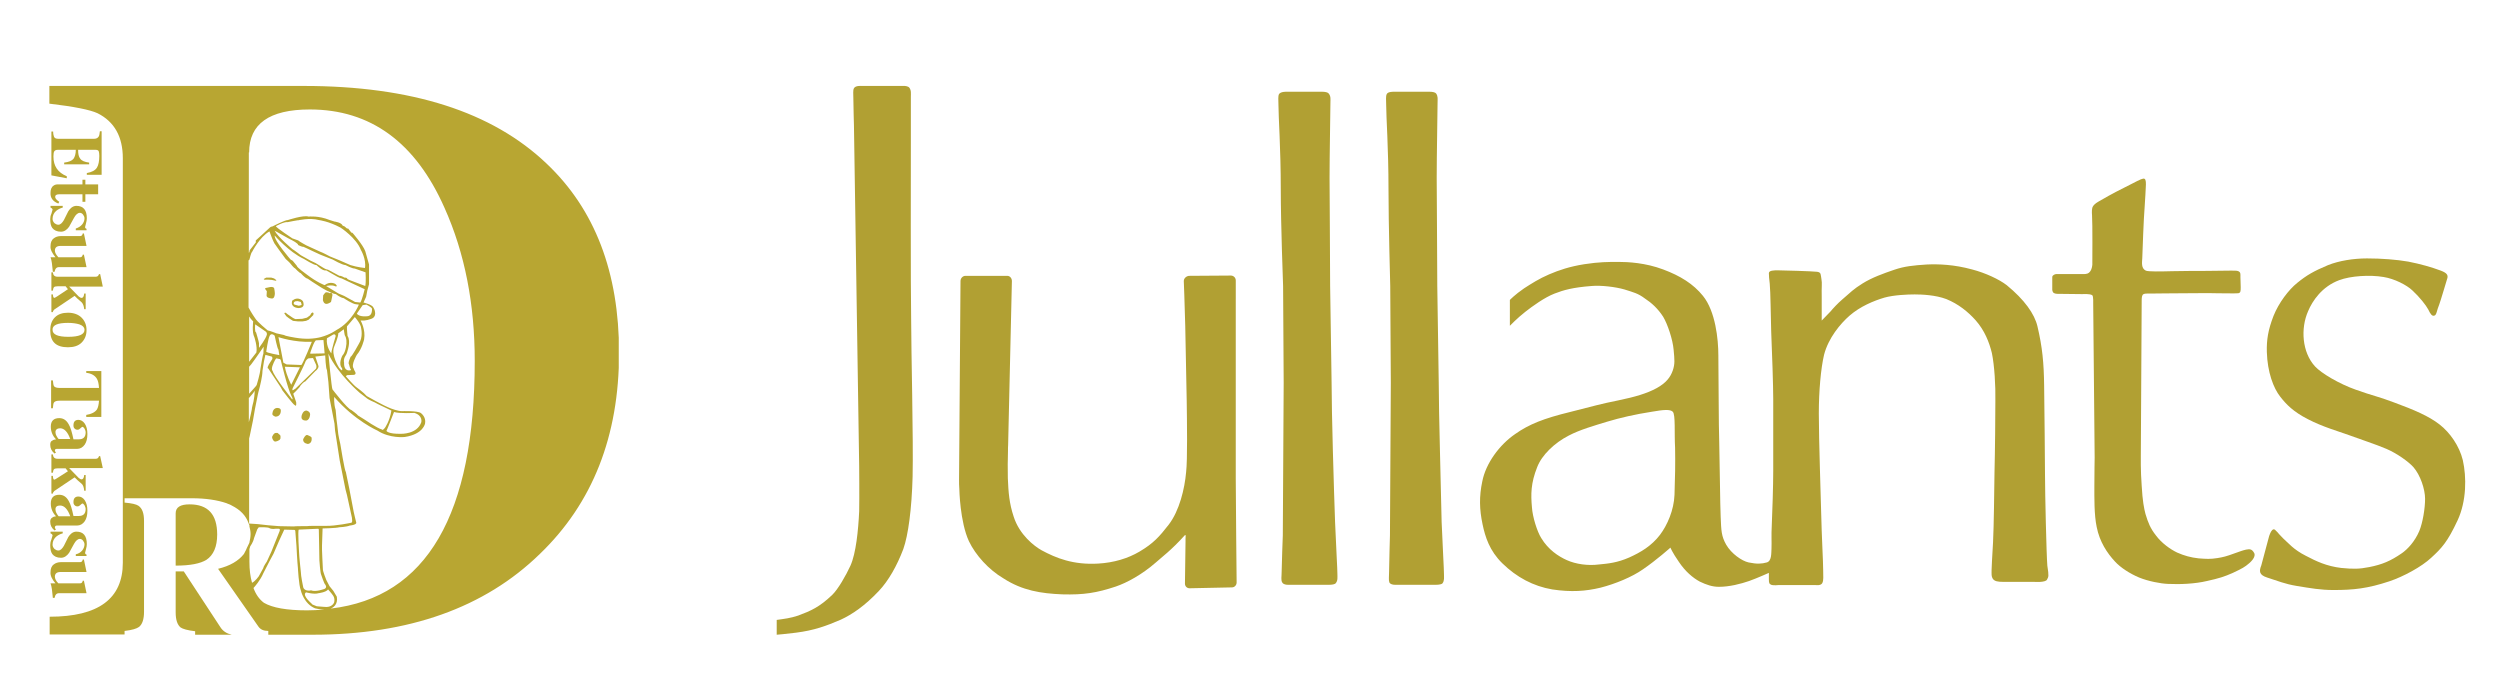
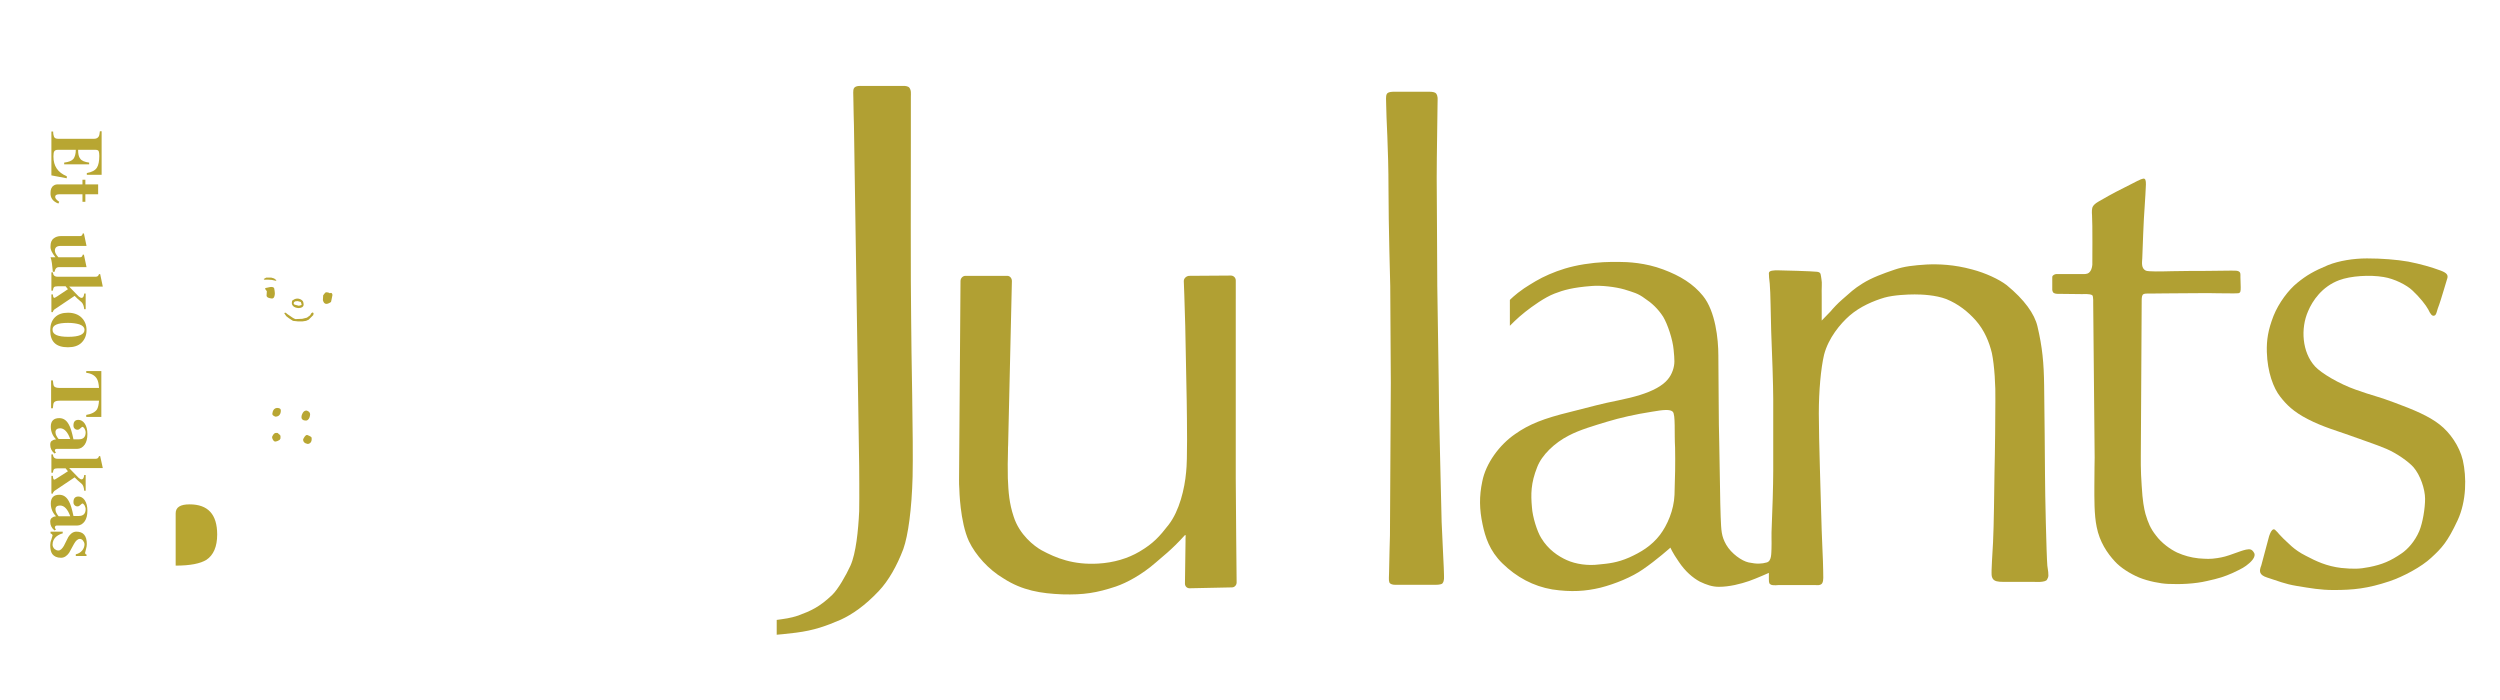
<svg xmlns="http://www.w3.org/2000/svg" enable-background="new 0 0 861 241" viewBox="0 0 861 241">
  <clipPath id="a">
    <path d="m17 29.6h196.1v189h-196.1z" />
  </clipPath>
  <clipPath id="b">
    <path d="m17 29.6h196.1v189h-196.1z" />
  </clipPath>
  <g fill="#b1a033">
    <path d="m313.7 49.3c0-7.7 0-13 0-15.9 0-1.3.2-2.3-.6-3.3-.3-.3-1.2-.6-2.2-.5h-14.2s-2.1-.2-2.6.8c-.4.7-.2 2-.2 3.7 0 2.1.2 9.1.2 9.1l1.8 117.3s.1 10.6 0 15.6c-.3 6.5-1.1 14.5-3 18.7-1.5 3.3-4.3 8.2-6.3 10.1-4.4 4.2-7.4 5.5-11.7 7.1-2.7.9-4.6 1.1-7.4 1.5v5.1s3.6-.3 6.6-.7c6.3-.8 10.4-2.3 15.5-4.5 3.9-1.8 8.3-4.8 13.1-9.9 3.3-3.5 6.2-8.6 8.4-14.4 1.7-4.8 2.9-13.8 3.2-24.9.3-12.6-.5-43.7-.5-54.3-.2-10.5-.1-54.1-.1-60.6z" />
    <path d="m425.6 103c0-.9 0-2.6 0-3.4v-3c0-1-.8-1.7-1.7-1.7l-14.4.1c-1 .1-1.8.9-1.8 1.8 0 0 .3 7.4.5 15.5.1 4.5.4 19.9.5 25.6.1 7.1.3 20.5-.2 24.7-.5 5.7-2.3 13.3-6 18.1-3.2 4.1-5.2 6.4-10.1 9.3-3.9 2.3-8.8 3.8-14.2 4.1-8.6.5-14.5-1.9-19.5-4.6-2.5-1.4-7.6-5.3-9.6-11.6-1.5-4.5-1.8-8.3-2-13.2-.1-4.1 0-6.6 0-6.6.1-1.9 0-3.8.1-4.8l1.3-56.5c0-1-.7-1.8-1.6-1.8h-14.4c-.9 0-1.7.8-1.7 1.8l-.5 68.3c0 .9 0 2.5.1 3.4 0 0 .2 11.2 3.3 17.9 2.3 4.8 6.8 9.8 11.9 12.8 6.5 4.2 12.9 5.2 20.3 5.5 7.3.2 11.8-.5 18.4-2.7 3.8-1.3 9-4.1 13.8-8.3 2-1.8 5.3-4.2 9.9-9.3.6-.7.2 1.1.3 2l-.2 14.6c0 1 .8 1.7 1.8 1.6l14.4-.3c.9 0 1.6-.8 1.6-1.7 0 0-.3-29.3-.3-35.7 0-6.5 0-61.9 0-61.9z" />
-     <path d="m458.6 131.7-.5-33.2c0-10.6-.2-30.7-.2-37.3 0-7.7.3-22.9.3-25.8 0-1.3.2-2.2-.6-3.2-.3-.4-1.2-.6-2.2-.6h-12.3s-2-.1-2.6.8c-.4.8-.2 2-.2 3.7 0 4.3.8 14.9.8 29.1 0 12 .8 33.3.8 33.3l.2 33.3-.3 52.6s-.4 10.5-.4 12.5c0 1.7-.3 2.9.2 3.7.5 1 2.6.8 2.6.8h13.6c1.1 0 1.9-.2 2.2-.5.8-1 .6-1.9.6-3.3 0-1.8-.4-8.1-.8-17.8-.4-11.1-1.2-37.5-1.2-48.1z" />
    <path d="m495.5 131.7-.5-33.2c0-10.6-.2-30.7-.2-37.3 0-7.7.3-22.9.3-25.8 0-1.3.2-2.2-.5-3.2-.3-.4-1.2-.6-2.2-.6h-12.3s-2.1-.1-2.5.8c-.4.8-.2 2-.2 3.7 0 4.3.8 14.9.8 29.1 0 12 .6 33.3.6 33.3l.2 33.3-.3 52.6s-.3 10.5-.3 12.5c0 1.7-.2 2.9.1 3.7.5 1 2.6.8 2.6.8h13.5c1 0 2-.2 2.2-.5.7-1 .5-1.9.5-3.3 0-1.8-.4-8.1-.8-17.8-.2-11.1-1-37.5-1-48.1z" />
    <path d="m576.7 170.4c-.2 5.3-2.5 10.5-5 13.8-2.9 3.8-6.6 6-10.6 7.8-4.1 1.8-7.2 2.1-10.4 2.4-3.8.5-8-.1-11.1-1.5-2.9-1.3-6.4-3.6-8.8-7.6-1.4-2.2-3-7.3-3.2-10.6-.4-4.4-.4-8.3 1.8-13.8 1.6-4.2 6-8.4 10.9-10.9 3.8-2 8.7-3.4 13.3-4.8 4.3-1.3 9.5-2.5 15.3-3.4 4-.7 6.3-.9 7.2 0 1 1 .5 7.3.8 12.4.1 5 0 10.9-.2 16.2zm127.6-6.8c0-7.6-.2-19.7-.3-30.8-.1-7.8-.6-13.2-2.3-20.4-1-4.3-4.5-9.2-10.6-14.2-2.6-2-7.3-4.2-11.9-5.4-6.2-1.7-11.6-1.9-15.7-1.7-4.5.3-7.6.6-11.1 1.8-3.8 1.3-7.7 2.7-10.9 4.7s-4.1 3-7.1 5.6c-1.5 1.3-3 2.9-4 4.1-1.6 1.7-3 3.1-3 3.1s0-4.7 0-8.1c-.1-3.5.2-4.7-.1-6.2s0-2.3-1.5-2.5-12.3-.5-13.5-.5c-1.3 0-3.1 0-3.1 1s.1 1.9.3 3.6c.3 3.5.3 9.9.5 16.5.3 6.8.7 18.9.7 23.2v24.8c0 5-.3 14.2-.5 18.7-.2 3.5 0 5.6-.1 8.1-.1 1.5.1 4.2-1.6 4.7-1.8.5-3.4.6-6.3 0-2.3-.5-5.9-3-7.7-6.1-1.7-3-1.7-4.9-1.9-9.6-.2-4.1-.3-18-.5-25.8-.2-5.4-.2-22.3-.3-29.8 0-5.6-1-15.2-5.3-20.5-3.3-4.1-7.8-6.9-13.7-9.1-6.1-2.3-12.1-2.6-15.5-2.6-3.2 0-6.6 0-11.7.8-5 .8-8.6 2-12.1 3.5s-6.1 3.2-8.6 4.8c-3.2 2.2-4.9 4-4.9 4v8.9s2.6-2.7 5.3-4.8c2.4-1.9 6.7-5 10.1-6.3 3.1-1.2 6.2-2.1 12.7-2.6 3.3-.3 8.3.3 11.4 1.2 3.1 1 4.6 1.3 7 3.1 2.3 1.5 4.5 3.5 6.3 6.3 1.5 2.5 3.3 7.8 3.6 11.4.3 3.3.5 4.8-.3 7.1s-2.3 4.3-5.6 6.1-7.4 3-13.2 4.2c-6 1.2-8.3 1.9-16.6 4-9 2.2-14.1 4.2-18.9 7.6-5.4 3.7-10.1 10.1-11.3 16.3-1.1 5.2-1 9.6.1 14.8.9 4.3 2.4 9.1 6.8 13.4 4.9 4.8 10.7 7.9 17.2 9 6.6 1 11.6.6 16.6-.6 5.1-1.3 10.9-3.7 14.6-6.3 4.7-3.2 9.5-7.5 9.5-7.5s.6 1.6 2.9 4.9c2.2 3.3 4.8 5.5 7.2 6.8 2.3 1.1 4.3 1.8 6.6 1.8 3.6 0 7.5-1 10.4-2 2.8-1 6.8-2.8 6.8-2.8s0 .8 0 2.1.1 1.7.8 2c.8.3 2.5.1 2.5.1h12.8s1.8.3 2.3-.7.3-2.3.3-4.4c0-3-.5-11.2-.7-20.1-.1-5-.8-24.5-.8-33.9 0-7.8.7-15.5 1.8-20.2 1.5-5.8 5.6-10.7 8.8-13.5 3.7-3.2 8.3-5.1 12-6.2 3.2-.9 8-1.1 10.4-1.1 2.5 0 7.2.2 10.9 1.6 4.2 1.7 7.5 4.4 10.1 7.3 3.1 3.5 4.7 7.6 5.6 11.3.9 4.3 1.3 11.4 1.2 16.4 0 4.3-.1 17.1-.3 24.9-.1 6.3-.2 18-.5 23.9-.3 5.8-.5 8-.5 9.5s-.1 2.2.4 3c.6.9 1.7 1.1 3.7 1.1h10.6s3.9.3 4.4-.8c.5-1 .7-1 .1-4.8-.3-3.5-.8-25.1-.8-31.2" />
    <path d="m773.5 189.3c-1.3.3-2 .6-4 1.3-2.7 1-3.9 1.3-5.8 1.6-2.5.4-3.8.3-6.5.1-2.7-.3-4.9-.9-7.4-2-2.3-1.1-5.3-3.2-7.3-5.9-1.9-2.4-2.7-4.4-3.6-7.4-.5-1.9-1-4.4-1.3-9.7-.4-5.1-.3-10.4-.3-10.4l.3-53.7s0-1.1.3-1.6c.4-.6 1.5-.5 3-.5s7.1-.1 11.3-.1c3.3 0 8.4-.1 11.4 0 1.8 0 6.2.1 7.2 0 .9-.1.9-.8.9-2.1s-.1-2.5-.1-3.5.1-1.5-.5-1.9c-.6-.3-1-.3-2.6-.3-1.5 0-5.7.1-8.7.1-3.3 0-6.7 0-11.7.1-3.8.1-8.3.2-9.1-.2-1.6-.8-1.3-2.7-1.2-4.3.1-3.2.5-13.9.8-17.4.3-3.9.3-5.6.4-6.9.1-1.5.1-2.7-.4-3s-1.5.2-4.4 1.7c-4.9 2.5-5.9 2.9-11.6 6.2 0 0-1.3.7-1.8 1.6-.4.6-.4 1.9-.3 3.1.2 2.3.1 17 .1 17s-.1 1.4-.7 2.2c-.6.9-1.4 1-2.3 1-2 0-9 0-9 0s-.8-.1-1.3.3-.5.3-.5 1.3v3.3s-.1.9.3 1.4 1.4.5 1.4.5l8.7.1s2.6-.2 3.4.4c.4.4.3 2.8.3 2.8l.5 53.1s-.1 5.6-.1 9.7c0 4-.1 10 .8 14.2 1 5.1 3.6 9 6.3 11.9 1.9 2.1 5.2 4.2 8.3 5.5 3.2 1.3 7.4 2.1 9.9 2.2 4.2.2 9.3 0 13.5-1 4.1-.9 6-1.5 8.9-2.8 3.2-1.5 4.1-2 5.6-3.3.6-.5 2.5-2.3 1.7-3.6-.7-1.2-1.3-1.4-2.8-1.1z" />
    <path d="m848.2 158.5c-1.2-4.9-4.4-9.5-8-12.3-3.7-2.9-8.9-5.1-15.7-7.6-5.5-2.1-7.4-2.3-13.2-4.4-5.7-2-11.9-5.7-14-8-4.5-4.9-5-13.1-2.4-19 1.5-3.6 4.8-8.5 10.7-10.7 4-1.5 10.6-1.9 15.3-1.1 3.8.6 8 2.8 9.9 4.6 2.5 2.3 4.7 5.1 5.5 6.6.7 1.5 1.3 2.4 2.1 2.1.8-.2.8-1.8 1.7-3.9.2-.4 2.8-9.1 2.8-9.1.2-1-.2-1.7-2.3-2.5-3.2-1.2-7.1-2.3-11.2-3.1-4-.7-9.2-1.1-14.2-1.1-4.7 0-9.6.8-13.4 2.3-5 2.1-7.4 3.5-10.6 6.1-3 2.4-6.4 6.9-8.2 11.4-1.9 4.9-2.4 8.3-2.3 12.4.2 7 2.3 12.5 4.6 15.4 2.1 2.7 4.5 5.2 9.6 7.8 5 2.6 10.6 4.2 14.2 5.5 3.5 1.3 9.3 3.2 12.8 4.7s7.5 4.3 9.3 6.3c2.4 2.8 4 7.6 4 10.9s-.8 8.2-2 11.1c-1.5 3.5-3.9 6.2-6.1 7.7-3.8 2.6-6.6 3.8-11.1 4.7-3.5.7-5.6.7-9.7.3-5-.6-8.6-2.3-12.2-4.2-4.2-2.1-6.1-4.5-7.8-6-1.6-1.5-2.7-3.3-3.3-3.1-.7.2-1.1 1.2-1.5 2.3l-2.7 10.1c-.8 2-.8 3.3 2 4.2 3.8 1.2 6 2.2 10.2 2.9 4.9.8 8.2 1.4 12.7 1.4 6.8 0 11.7-.5 19.2-3 4.8-1.6 11.1-5 14.4-8.1 3.6-3.3 5.6-5.4 9.1-12.9 3.1-6.7 3.1-14.9 1.8-20.7z" />
  </g>
  <g clip-path="url(#a)" fill="#b8a632">
    <path clip-path="url(#b)" d="m94.9 143.5c2.1-.1 1.8-2.3 1.8-2.3-.1-.8-1.4-.7-1.4-.7-1.5.2-1.5 2.1-1.5 2.1 0 .6 1.1.9 1.1.9" />
    <path clip-path="url(#b)" d="m105.7 144.8c1.1-.5 1.1-2.1 1.1-2.1 0-1-1.2-1.3-1.2-1.3-1.3-.1-1.7 1.7-1.7 1.7-.5 2.1 1.8 1.7 1.8 1.7" />
    <path clip-path="url(#b)" d="m96.3 151.5.3-.5v-.9l-.2-.3-.8-.7h-.6c-.8 0-1.3 1.4-1.3 1.4.1 1.1.8 1.5.8 1.5.6.3 1.8-.5 1.8-.5" />
    <path clip-path="url(#b)" d="m104.4 151.3c-.1 1.5 1.7 1.6 1.7 1.6 1.6-.3 1.2-2.2 1.2-2.2-.1-.4-1.5-.9-1.5-.9-.7-.1-1.4 1.5-1.4 1.5" />
    <path clip-path="url(#b)" d="m114 104 .2-.9.3-1.5s-.1-1.1-.9-.6c0 0-.9-.6-1.6-.2l-.7.9-.1 1.7c.1-.1.2 2.4 2.8.6" />
    <path clip-path="url(#b)" d="m93.6 96.4 1.4.3.2-.2-.8-.6-1-.3h-1.7l-.9.5.4.3c.1-.2 2.4 0 2.4 0" />
    <path clip-path="url(#b)" d="m92.4 99-1 .2-.1.3.6.8-.1 1.5c0 .9 1.8 1 1.8 1 .9.1 1-1.2 1-1.2.2-.7-.2-2.4-.2-2.4-.5-.7-2-.2-2-.2" />
    <path clip-path="url(#b)" d="m102.9 106.1c2.2-.1 1.6-1.7 1.6-1.7 0-1-1.2-1.4-1.2-1.4-1.5-.6-2.7.6-2.7.6l-.1.8c.1 1.7 2.4 1.7 2.4 1.7m-1.3-2.3.9-.1 1.1.3.3.9-.2.2-.8.2-1.1-.3c-.1.1-1.3-.4-.2-1.2" />
    <path clip-path="url(#b)" d="m99.5 109.6 1.4.9 1.8.2h1.4l1.3-.2.9-.4 1.1-1.1.5-.5.1-.7-.4-.2-.4.3-.4.7-1.1.8-1.6.4-2.4.1-.8-.4-1.9-1.3-.6-.5h-.3l-.2.2.7 1z" />
    <path clip-path="url(#b)" d="m34 47c-.3.5-.8.8-1.6.8h-12.3c-.8 0-1.3-.2-1.5-.7-.1-.3-.3-.9-.3-1.8h-.6v15.1l5.3 1v-.7c-3.1-1.3-4.6-3.5-4.6-6.8 0-.9.1-1.5.3-1.8s.6-.5 1.1-.5h6.3c0 1.4-.3 2.4-.8 3.1-.6.7-1.6 1.1-3.2 1.3v.6h8.6v-.6c-1.5-.2-2.6-.6-3.1-1.4-.5-.6-.7-1.6-.7-3h6.1c.5 0 .9.2 1 .5s.2.8.2 1.6c0 1.8-.3 3.2-.8 4-.6 1-1.8 1.6-3.5 1.9v.6h5.1v-15h-.6c-.1.9-.2 1.5-.4 1.8" />
    <path clip-path="url(#b)" d="m20.1 70.1.3-.6c-1-.7-1.4-1.2-1.4-1.7 0-.6.5-.9 1.5-.9h7.9v2.6h1v-2.6h4.4v-3.4h-4.4v-1.6h-1v1.6h-8.4c-.6 0-1.1.1-1.5.4-.8.5-1.1 1.4-1.1 2.5-.1 1.7.8 3 2.7 3.7" />
-     <path clip-path="url(#b)" d="m17.3 75.4c0 1.4.2 2.4.7 3.1.6.8 1.6 1.3 3 1.3 1.1 0 2-.6 2.8-1.7.6-1 1.1-2.1 1.7-3.1.6-1.1 1.3-1.7 2-1.7.4 0 .8.2 1.1.6s.5.8.5 1.3c0 .7-.3 1.5-.8 2.1-.6.7-1.3 1.1-2.2 1.4v.6h3.7v-.5c-.4-.1-.5-.4-.5-.6 0-.1.1-.5.3-1.2s.3-1.3.3-1.8c0-2.9-1.2-4.3-3.6-4.3-.6 0-1.2.2-1.8.7-.4.4-.8.8-1 1.2-.5 1-1 2-1.5 3-.6 1-1.2 1.6-1.9 1.6-.5 0-.9-.2-1.3-.5-.4-.4-.7-.9-.7-1.5 0-1.2.5-2.2 1.4-2.9.7-.5 1.3-.8 2.1-1v-.6h-4.2v.6c.5.2.7.5.7.7l-.4 1.4c-.3.6-.4 1.3-.4 1.8" />
    <path clip-path="url(#b)" d="m19.1 88.6h-1.7c.4 1 .6 2.7.8 5h.6c.2-1.1.7-1.6 1.5-1.6h9.5l-.9-4.3h-.4c-.1.6-.4.9-.9.9h-7.5c-.8-.9-1.2-1.6-1.2-2.3 0-1 .6-1.6 1.9-1.6h9l-.9-4.3h-.4c-.1.6-.4.9-.9.9h-6.6c-1 0-1.9.3-2.5.8-.8.6-1.1 1.5-1.1 2.7-.1 1.1.5 2.3 1.7 3.8" />
    <path clip-path="url(#b)" d="m34.5 94.4h-.4c-.2.6-.5.9-1.1.9h-13.2c-1 0-1.5-.5-1.6-1.5h-.5v6.3h.5c.1-.6.2-1 .4-1.2s.6-.3 1.2-.3h2.8l.8 1-3.6 2.4c-.6.4-1 .6-1.1.6-.2 0-.3-.2-.4-.5 0-.3-.1-.5-.1-.7h-.5v6.1h.5c0-.3.2-.6.5-.9l7-4.7c.6.6 1.4 1.4 2.4 2.2.5.5.8 1.3.9 2.4h.5v-5.4h-.5c-.1 1-.4 1.5-.9 1.5-.3 0-.6-.2-1-.5l-3.3-3.4h11.6z" />
    <path clip-path="url(#b)" d="m23.4 119.6c2 0 3.6-.5 4.7-1.6s1.7-2.5 1.7-4.3-.6-3.2-1.7-4.3-2.7-1.7-4.7-1.7c-1.9 0-3.4.5-4.5 1.6s-1.6 2.6-1.6 4.5c0 3.9 2 5.8 6.1 5.8m0-8.4c1.6 0 2.9.2 3.9.5 1.2.4 1.8 1.1 1.8 1.9 0 1.6-1.9 2.4-5.6 2.4-3.6 0-5.4-.8-5.4-2.4-.1-1.6 1.7-2.4 5.3-2.4" />
    <path clip-path="url(#b)" d="m29.7 142.9v.7h5.2v-15.8h-5.2v.6c1.8.2 3 .9 3.7 2.1.4.7.6 1.7.7 3.1h-13.6c-1 0-1.6-.2-1.9-.6-.2-.3-.3-1-.4-2h-.6v9.6h.6c.1-1.1.2-1.8.4-2 .3-.4.9-.6 1.9-.6h13.6c-.1 1.3-.3 2.3-.7 3-.7 1-1.9 1.6-3.7 1.9" />
    <path clip-path="url(#b)" d="m17.3 153.2c0 1.2.5 2.2 1.5 3l.5-.4c-.3-.2-.4-.4-.4-.6 0-.4.2-.6.6-.6h7c1.1 0 2-.5 2.7-1.5.6-.9.9-2.1.9-3.6s-.3-2.7-.9-3.6-1.4-1.3-2.2-1.3c-1.1 0-1.7.6-1.7 1.9 0 .5.1.8.4 1.1s.6.4 1 .4.7-.2 1-.5.6-.5.7-.5c.2 0 .4.2.7.6.2.4.4.8.4 1.3 0 1.6-.8 2.4-2.3 2.4h-1.9c-.5-2.4-1-4.1-1.6-5.1-.8-1.5-1.9-2.2-3.3-2.2-1.9 0-2.9 1-2.9 2.9 0 1.7.6 3.2 1.8 4.4-.6.1-1 .2-1.2.4-.6.2-.8.7-.8 1.5m3.4-5.7c1.4 0 2.6 1.2 3.5 3.7h-4c-.2-.2-.5-.6-.7-1-.3-.5-.4-1-.4-1.4 0-.8.6-1.3 1.6-1.3" />
    <path clip-path="url(#b)" d="m34.5 157.1h-.4c-.2.6-.5.9-1.1.9h-13.2c-1 0-1.5-.5-1.6-1.5h-.5v6.3h.5c.1-.6.2-1 .4-1.2s.6-.3 1.2-.3h2.8l.8 1-3.6 2.3c-.6.4-1 .6-1.1.6-.2 0-.3-.2-.4-.5 0-.3-.1-.5-.1-.8h-.5v6.1h.5c0-.3.2-.6.5-.9l7-4.7c.6.6 1.4 1.4 2.4 2.2.5.4.8 1.2.9 2.4h.5v-5.4h-.5c-.1 1-.4 1.5-.9 1.5-.3 0-.6-.2-1-.5l-3.3-3.4h11.6z" />
    <path clip-path="url(#b)" d="m17.3 179.7c0 1.2.5 2.2 1.5 3l.5-.4c-.3-.2-.4-.4-.4-.6 0-.4.2-.7.6-.7h7c1.1 0 2-.5 2.7-1.5.6-.9.9-2.1.9-3.6s-.3-2.7-.9-3.6-1.4-1.3-2.2-1.3c-1.1 0-1.7.6-1.7 1.9 0 .5.1.8.4 1.1s.6.4 1 .4.7-.2 1-.5.6-.5.7-.5c.2 0 .4.2.7.6.2.4.4.9.4 1.3 0 1.6-.8 2.4-2.3 2.4h-1.9c-.5-2.4-1-4.1-1.6-5.1-.8-1.5-1.9-2.2-3.3-2.2-1.9 0-2.9 1-2.9 3 0 1.7.6 3.2 1.8 4.4-.6.1-1 .2-1.2.4-.6.3-.8.8-.8 1.5m3.4-5.6c1.4 0 2.6 1.2 3.5 3.7h-4c-.2-.2-.5-.6-.7-1-.3-.5-.4-1-.4-1.4 0-.9.6-1.3 1.6-1.3" />
    <path clip-path="url(#b)" d="m17.3 187.7c0 1.3.2 2.4.7 3.1.6.8 1.6 1.3 3 1.3 1.1 0 2-.6 2.8-1.7.6-1 1.1-2.1 1.7-3.1.6-1.1 1.3-1.7 2-1.7.4 0 .8.2 1.1.6s.5.8.5 1.3c0 .7-.3 1.5-.8 2.1-.6.7-1.3 1.1-2.2 1.3v.6h3.7v-.5c-.4-.1-.5-.4-.5-.6 0-.1.1-.5.3-1.2s.3-1.3.3-1.8c0-2.9-1.2-4.3-3.6-4.3-.6 0-1.2.2-1.8.7-.4.4-.8.8-1 1.2-.5 1-1 2-1.5 3-.6 1-1.2 1.6-1.9 1.6-.5 0-.9-.2-1.3-.5-.4-.4-.7-.9-.7-1.5 0-1.2.5-2.2 1.4-2.9.7-.5 1.3-.8 2.1-1v-.6h-4.2v.6c.5.2.7.5.7.7l-.4 1.4c-.3.7-.4 1.4-.4 1.9" />
-     <path clip-path="url(#b)" d="m19.1 200.9h-1.7c.4 1 .6 2.7.8 5h.6c.2-1.1.7-1.6 1.5-1.6h9.5l-.9-4.3h-.4c-.1.6-.4.9-.9.9h-7.5c-.8-.8-1.2-1.6-1.2-2.3 0-1 .6-1.6 1.9-1.6h9l-.9-4.3h-.4c-.1.6-.4.9-.9.9h-6.6c-1 0-1.9.3-2.5.8-.8.6-1.1 1.5-1.1 2.7-.1 1.1.5 2.4 1.7 3.8" />
-     <path clip-path="url(#b)" d="m79.8 218.6c-1.7-.4-3-1.2-3.9-2.6l-12.6-19.2h-2.8v14.1c0 2.6.6 4.3 1.7 5.2.7.5 2.4 1 5 1.3v1.2z" />
-     <path clip-path="url(#b)" d="m107.7 218.6c33.1 0 59.2-9.3 78.2-27.8 18.2-17.5 27.3-40.6 27.3-69.3 0-27.7-8.3-49.4-25-65.2-18.7-17.8-46.5-26.7-83.6-26.7h-87.6v6.1c8.5 1 14 2.1 16.6 3.3 5.8 2.9 8.7 8.1 8.7 15.5v139.3c0 12.4-8.4 18.6-25.2 18.6v6.1h25.8v-1.2c2.6-.3 4.2-.8 5-1.4 1.1-.9 1.7-2.6 1.7-5.2v-31.3c0-2.6-.6-4.3-1.9-5.2-.7-.5-2.3-.9-4.8-1.1v-1.5h23.1c4.8 0 8.8.6 12 1.7.3.1.6.3 1 .4.3.1.6.3.8.4 3 1.5 4.9 3.5 5.8 6.1.1.2.2.4.3.7v.4c.2.8.4 1.7.4 2.6 0 1.1-.2 2-.4 2.9v.1c-.6 1.2-1.3 2.7-1.3 2.8v-.1s-.3.7-.6 1.2c-1.9 2.4-4.8 4.1-8.9 5.1l13.9 19.9c.7 1 1.8 1.5 3.4 1.5v1.3zm-21.9-166.1c0-9.8 6.9-14.8 20.9-14.8 20.9 0 36.4 11.3 46.4 33.9 7 15.6 10.4 33.2 10.4 52.7 0 53-16.6 81.4-49.6 85.3.7-.3 2.6-1.3 2.1-4.1l-1.2-2-1.3-1.6-1.1-2.1s-1.3-3.2-1.2-3.8c0 0-.4-7.5-.3-8.1l.2-5.9s4.8-.1 5.7-.4c0 0 2.4-.1 3.7-.6 0 0 2.3-.2 2.2-1 0 0-.9-3.6-.9-3.8l-1.5-7.9-1.2-5.8c-.4-.2-1.9-9.6-1.9-9.6-.2-.6-.7-3.4-.7-3.4-.1-1.3-.6-5-.6-5l-.3-3.3c-.7-2.2-.5-4.5-.5-4.5 7.1 8.2 14.9 11.6 14.9 11.6 4.3 2.8 9.4 2.2 9.4 2.2 6.5-1 7-4.7 7-4.7.4-2.2-1.4-3.5-1.4-3.5-1-.9-6.6-.7-6.6-.7-1.4 0-3.7-.9-3.7-.9-2.7-1-8.4-4.3-8.4-4.3-1-1.2-3.5-3-3.5-3-.9-.6-3.5-3.6-3.5-3.6-.4-.1.2-.6.2-.6l2.4-.1c1.2-.2.1-1.6.1-1.6l-.2-.6c-1-1.2 1.1-4.7 1.1-4.7 1.8-2.1 2.5-5.3 2.5-5.3.6-3.4-1.2-6.5-1.2-6.5h1.2l1.2-.2 1.3-.4c1.5-.5 1.3-2 1.3-2 0-1-.6-1.9-.6-1.9-.4-1-3.4-1.7-3.4-1.7l.9-2 .4-2.1.6-2.2v-6.8l-.4-1.4-.9-3.2c-.8-2.2-4.4-6.3-4.4-6.3l-.4-.1-1.1-1.4h-.4l-.8-.7-.7-.3c-.4-1.1-2.8-1.4-2.8-1.4l-1.6-.5c-3.9-1.6-7.3-1.2-7.3-1.2-1.8-.6-7.2 1.2-7.2 1.2-.8-.1-5.3 2.2-5.3 2.2-.6 0-1.1.6-1.1.6-1.8 1.7-4.6 4.2-4.6 4.2v.7l-2.1 2.7-.1.6-.2.3v-34.6zm19.6 151.5s2.8.8 4.3.3c0 0 2.6-.3 3.3-1.3 0 0 1.4 1.6 1.7 2.1 0 0 .7.8.4 2.3 0 0-.6 2-3.5 1.6l-2.5-.2-1.5-.6c0-.2-3.8-3.1-2.2-4.2m-1-1.9s-.8-3.8-.8-5.2c0 0-.6-5.6-.6-6.6 0 0-.5-7.5-.1-7.9l6.7-.3.2.2.1 5.1.1 5.6s.3 4.4.6 4.9c0 0 1.1 3.3 1.4 3.4 0 0 .8 1-.2 1.5 0 0-3.1 1.2-4.7.5 0 .1-2.4.5-2.7-1.2m15.3-86.4s-.3-2.7-.2-3.3c0 0 1.8-2.1 2.7-3.2 0 0 2.2 2.4 2.2 4 0 0 .7 2.9-.8 5.2 0 0-2.5 4.6-2.8 4.4 0 0-1.1 2.2-.6 2.7 0 0 .4 1.7.7 1.8l-.1.2s-2.4.8-2.3-2.6c0 0-.2-.7.1-1.6.2-.6.7-1.1.9-1.8 0-.3 1.5-3.8.2-5.8m-4.2-17.9s-1.7-1.1-3.7.4c0 0-2.6-.9-6.2-3.7 0 0-3.4-2.4-3.4-3l-1.4-1.7-.7-.4s-5.7-6.5-5.5-8.3c0 0 4.9 5.7 10.1 8.1 0 0 3.5 2.2 4.3 2.1 0 0 2.2 2.2 3.3 1.8l3.7 2.1s1.3.7 1.7.7c0 0 3.3 1.6 7.9 3.7 0 0-.8 3.4-1.5 4.6l-1.8-.2-3.8-2.1s-1-.4-1.9-.8l-4.3-2.6s2-.5 3.2.1c0 .1 1.1.2 0-.8m-12.9-21.9s4-1 7.3-.1c0 0 3.3.4 7.4 2.6 0 0 5.4 3.5 7 7.7 0 0 1.9 3.2 1.4 6.2 0 0-2.4-.2-5-1 0 0-1.4-.6-3.9-1.7l-3.2-1.3s-2.6-1.4-3.3-1.6c0 0-3.5-1.6-4.8-2.2 0 0-2.4-1.3-2.8-1.7l-2-.7s-5.6-3.7-5.7-4.2c0 0 2.8-1.6 4.1-1.4 0 0 3.5-.7 3.8-.7h-.3zm-2.1 6.8s2.2 1.1 2.2 1.7c0 0 1.4.7 1.8.6 0 0 2.9 1.3 3 1.4 0 0 1.7.8 2.8 1.3l4.3 1.7s3.3 1.9 4.4 1.9c0 0 2.2 1.2 3.2 1.2l3.7 1.3s.2 3.4-.1 4.7l-4.5-1.7s-1.7-.6-1.7-.8c-.1-.2-.2-.4-1-.4 0 0-1.1-.7-1.7-.6 0 0-3.1-1.7-3.9-2.1 0 0-.8-.1-1.7-.7l-2.6-1.6-1.7-.8-3.4-1.9s-2.3-1.8-2.9-2.1c0 0-5-4.2-6.1-6.3-.1-.2 5.1 2.9 5.9 3.2m24.4 22.4 1.3-.2s1.9 1 1.9 1.4c0 0 .3 2.4-1.5 2.6 0 0-2.9.4-3.7-.9zm-7 17.4s-1.5 2.8-.1 4.3c0 0 .5 1.7-1-.1 0 0-2.9-4.5-1.7-7.3 0 0 1.5-3.5 1.4-4.6l1.9-1.4s.3 2.2.4 2.2c0 0 .6.7.5 2.4.1-.1-.1 3.2-1.4 4.5m-3.8-.8s-1.9-2.3-1.5-5.2l2.2-1.3s.8-.3.8.6c0 .1-1.3 4.1-1.5 5.9m9.8 13.6c.3.2 2.1 1.6 2.1 1.6.8.8 3.1 1.7 3.1 1.7 1 .6 3 1.5 3 1.5l2.7 1.3c-.6 3.7-2.2 5.9-2.2 5.9-.9 1.2-1.1.6-1.1.6-1.6-.4-6.1-3.5-6.1-3.5l-2.1-1.3c-.2-.4-2.3-1.9-2.3-1.9-1.3-.3-6.5-7.1-6.5-7.1-.3-.4-1.4-12.3-1.4-12.3 3.2 7 10.8 13.5 10.8 13.5m11.8 6.6c2 .6 7 .3 7 .3 3 .9 2.4 3.2 2.4 3.2-1.4 4.2-7 4-7 4-4.5.1-5-1-5-1 .2-.3 2.6-6.5 2.6-6.5m-49.8-52.5s.6-2.5.9-2.6c0 0 2.6-5.2 6-7.1 0 0 1.2 3.3 1.7 4.1 0 0 2.8 4 3.9 5.4 0 0 1.6 1.4 1.8 1.8 0 0 1 1.3 1.4 1.4 0 0 1.6 1.7 2 1.7 0 0 1.4 1.7 2.4 1.9 0 0 2.6 1.8 4.6 3 0 0 3.6 2.2 5.1 2.3 0 0 1.4 1.2 2.7 1.4 0 0 3.1 2.1 4.3 2.1l.9.1s-2.3 5.9-7.8 8.8c0 0-2 1.5-5.3 2.4-2.3.6-5.3.8-8.8.2 0 0-3.7-.6-3.8-.9l-2.7-.6s-2.2-.9-3-1c0 0-3.7-3-4.4-4.3 0 0-1.2-1.7-2.2-3.6v-16.2c.2-.2.3-.3.3-.3m1.7 26.7s1.1 3.2.7 5.3l-2.5 3.2v-15.6c.3.5.9 1.2 1.4 1.7 0 0-.5 3.7.4 5.4m-1.8 20.9c.8-.9 1.7-1.9 1.9-2.5 0 0 .1 1.2-.4 3.8 0 0-.6 2.2-.6 2.8 0 0-.5 2.6-1 4.3v-8.4zm0-1.4v-9.3l.7-.8c1.1-1.4 4.3-6.1 4.3-6.1l-.1 2.6c-.1-.6-1 5-1 5-.1 1.7-1.3 5.6-1.3 5.6-.1.3-1.3 1.5-2.6 3m3.4-15.8v-1.6c0-.4-1-3.7-1-3.7-.6-.2-.3-2.8-.3-2.8l3.5 2.4c.7.4.5 1.2.5 1.2-.4 1.5-2.7 4.5-2.7 4.5m3.7-4.2s.5-1.1 1.7 0c0 0 .9 4.5 1.3 4.8l.3 1.9s-4.5-.8-4.5-1.2c0 .1.6-4.5 1.2-5.5m5.8 9.9-1.1-.6-1.7-8.8s5.5 1.9 11.5 1.6c0 0-3 7.4-3.6 8zm4.6 1-3 6s-1.6-3-2.2-6.2zm-6.8-2.8.2.3s2.4 10.1 3.7 12.4c0 0 .7 1.2.2 1.1 0 0-6.5-8.2-6.7-9.8 0 0-.5-.1-.1-1.6 0 0 .8-2.3 1.4-2.7zm4.3 10s4.1-8.1 4.5-9.4c0 0 .6-.9 1.1-.9l1.4-.1 1.1 2.4s.3.9-.2 1.4l-7 6.8c-.1-.1-1.4 1.3-.9-.2m6.2-11.9-.2-.1s1.4-4.5 2.1-4.5l2.5-.1.4 4.6zm-21.2 58.5v-29.3l.2-.8 1.1-5.3.7-4 1-5s.3-1.4.7-2.8c0 0 .9-3.5.9-5.4l.5-3.2.5-2.3 2.2.6s.3.2.2.8l-1.2 1.9s-.8 1.4-.2 1.4l4.3 6.5.6 1.1s3.8 5 4.2 5c0 0 .7.9.5-1l-1-2.9s2.5-2.4 2.4-2.7c0 0 1.2-1.5 1.7-1.5l3.5-3.6s1.1-.7 1.1-1.7l-1.1-3.3 3.4-.4s.2 4.7.6 5l.5 4.2.4 5.5 1.7 8.8.2 2.4 1.6 10.3 2 10 .5 1.9 1.7 7.8.1 1.2-.2.5s-5.5 1.2-9 1.1h-1.6-2s-2.4 0-2.8.1h-1.4s-2.9 0-3.1.1l-5.1-.1-3.7-.3-3.6-.4zm.4 7.8s1-1.3 1.3-2.8l1.1-3 .5-.7s3.4-.2 3.9.4c0 0 .9.3 1.9.1h1.1s.6-.1.3.8c0 0-2.3 5.8-2.8 7l-1.6 3.5s-1.2 1.7-1.2 2.2l-1.6 2.9s-1.2 1.7-2.3 2.2c-.6-2.1-.9-4.5-.9-7.3v-4.3zm4.7 19.5c-1.6-1.2-2.8-2.9-3.6-5.1.4-.4 2.4-2.7 3.4-5.1 0 0 2-3.9 2.1-4.1l1.4-2.6 1.9-4.4 1.8-3.9 3.6.1.2.3s.3 4.2.4 5.2c0 0 .3 6 .5 7.6 0 0 .3 6 1 7.7 0 0 1 4.6 4.9 6.2 0 0 1.6.4 3.2.4-2 .2-4 .3-6 .3-7 0-11.9-.9-14.8-2.6" />
    <path clip-path="url(#b)" d="m74.8 184.1c0-7-3.2-10.4-9.5-10.4-3.2 0-4.8 1-4.8 3.1v18c5 0 8.5-.7 10.6-2 2.4-1.6 3.7-4.5 3.7-8.7" />
  </g>
</svg>